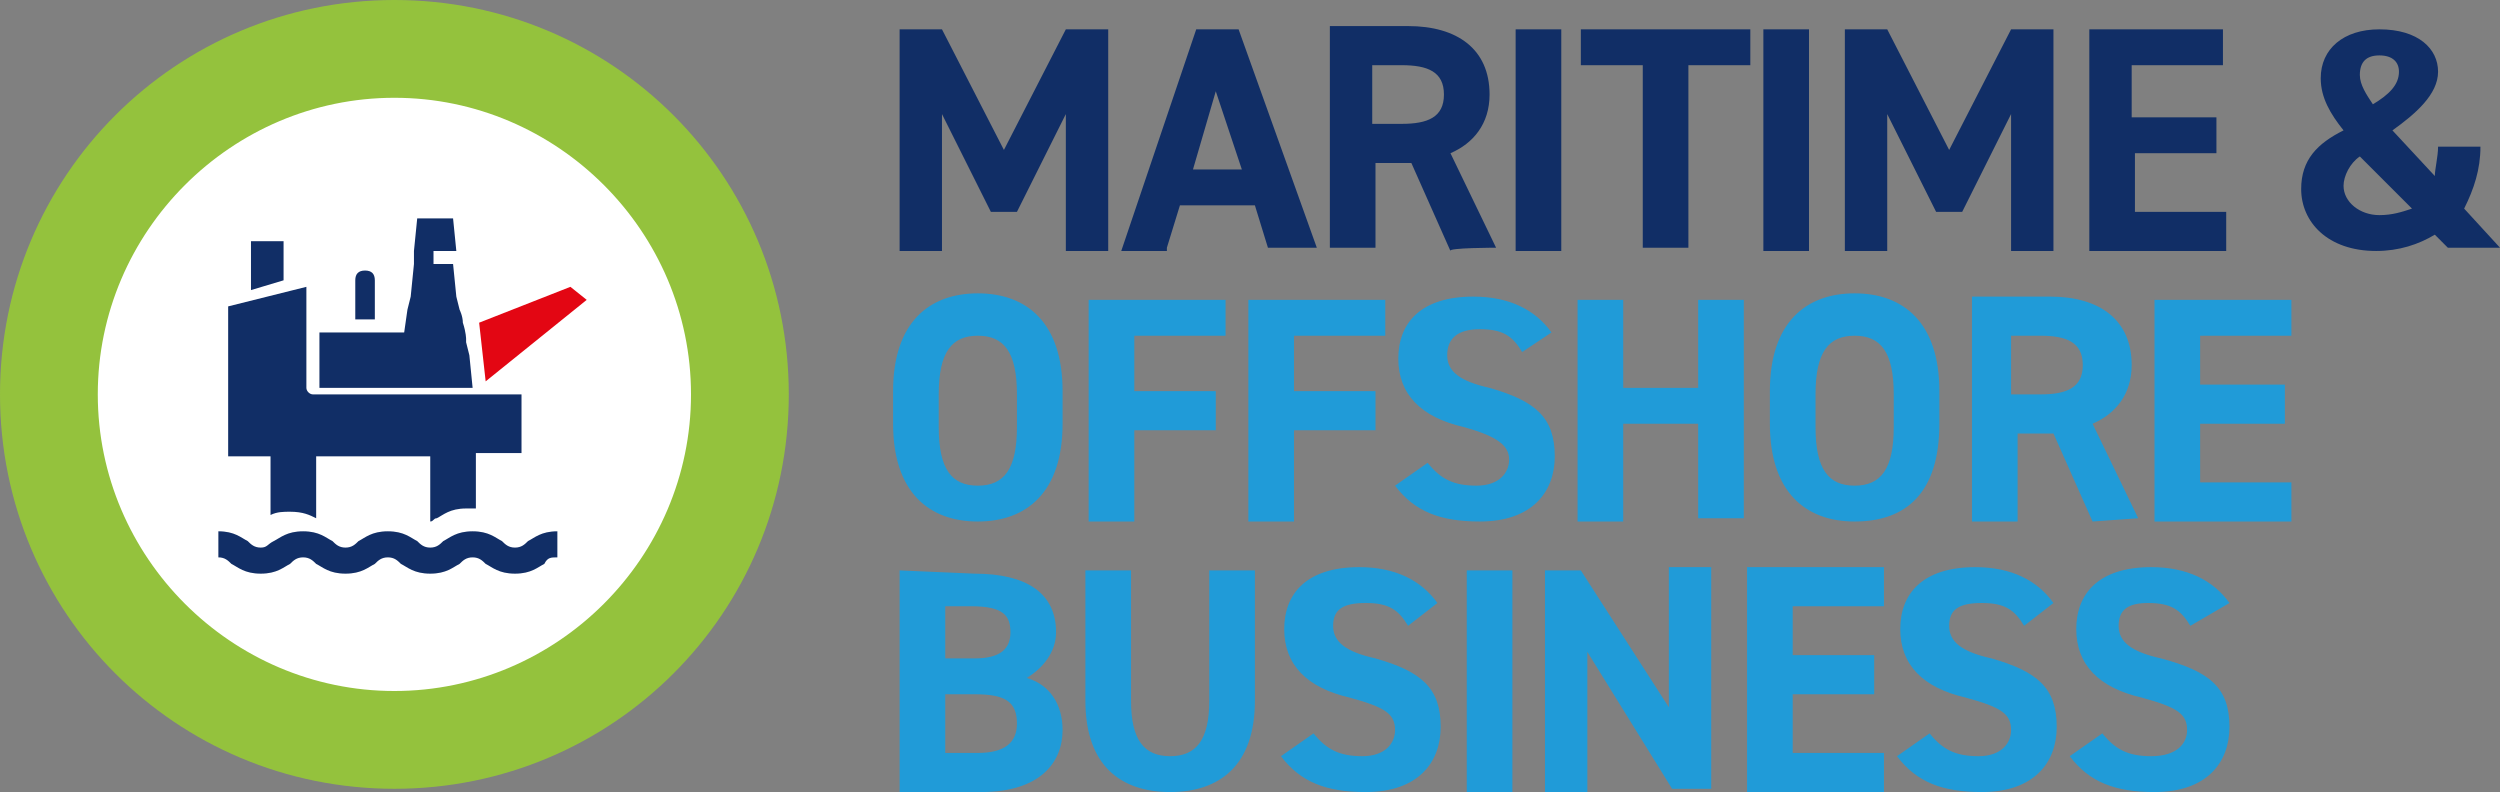
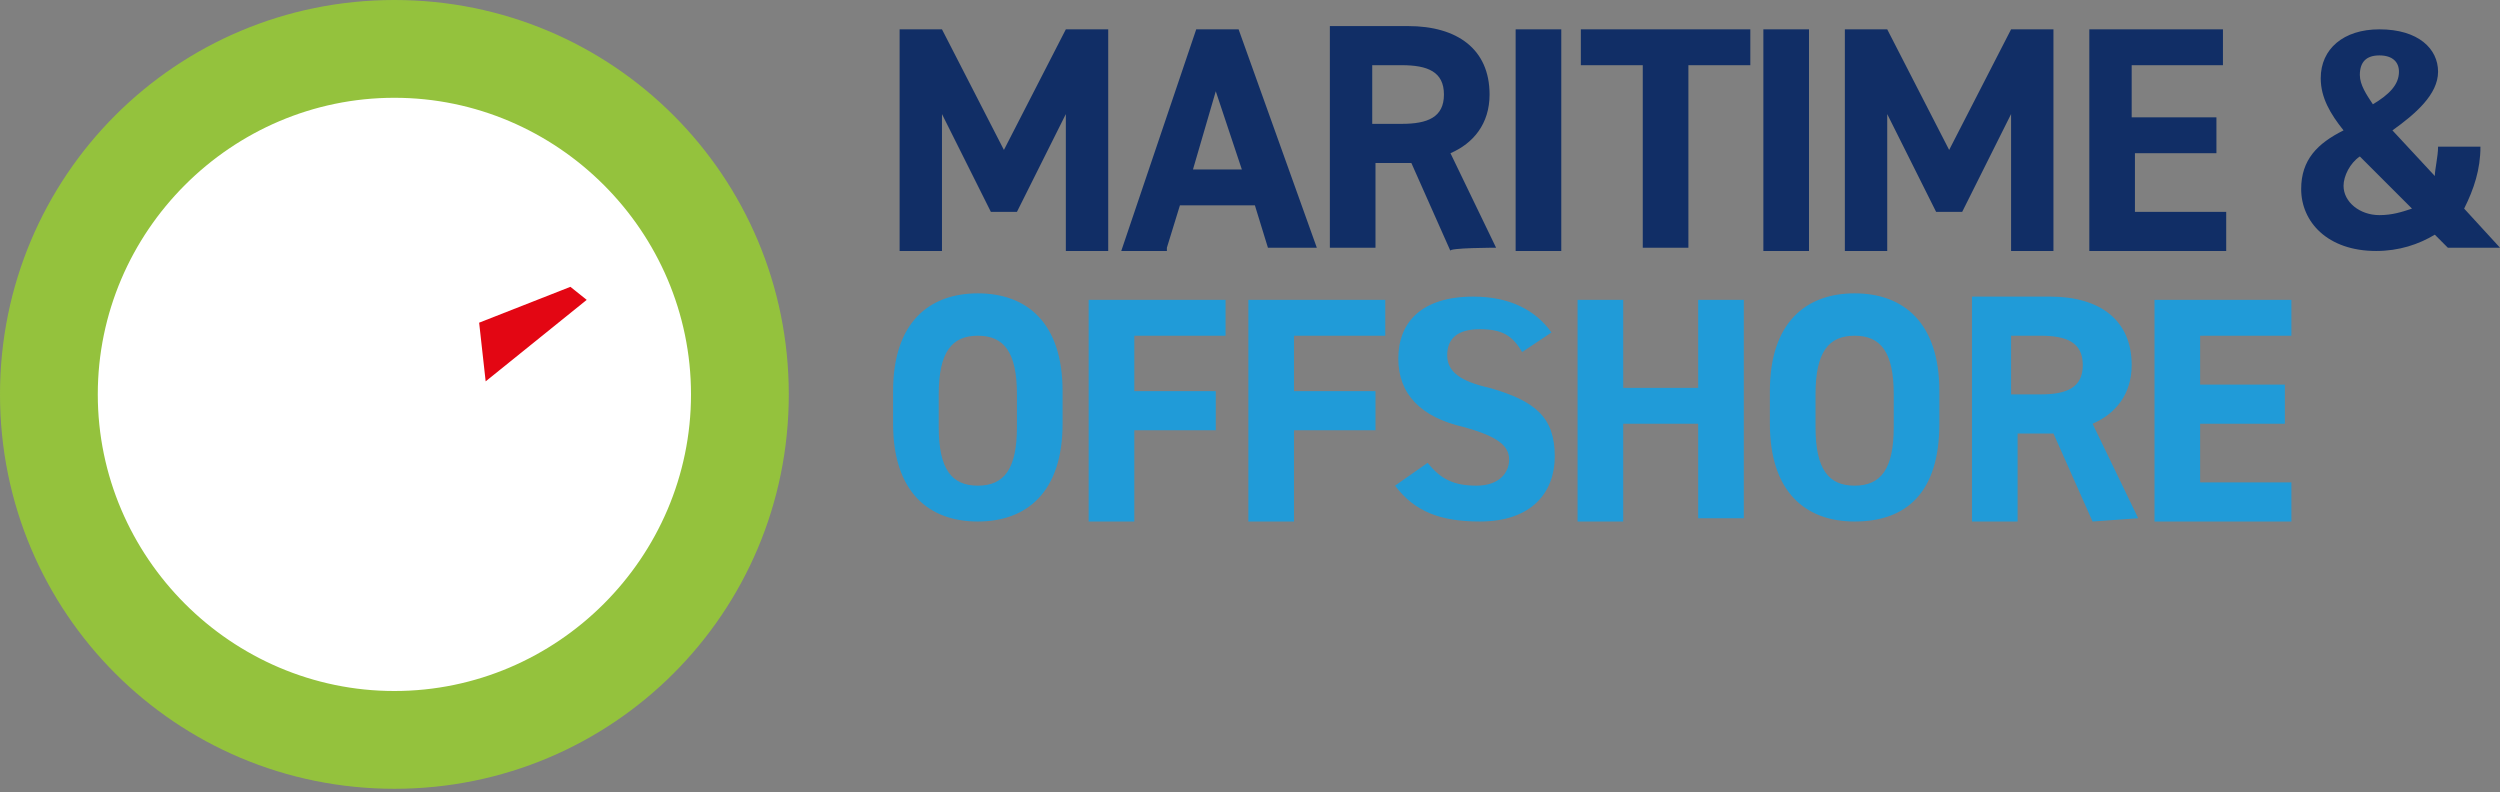
<svg xmlns="http://www.w3.org/2000/svg" version="1.1" id="Ebene_1" x="0px" y="0px" viewBox="0 0 76.7 24.3" style="enable-background:new 0 0 76.7 24.3;" xml:space="preserve">
  <rect x="0" y="0" width="76.7" height="24.3" fill="#808080" stroke="none" />
  <style type="text/css">
	.st0{fill:#FFFFFF;}
	.st1{fill:#94C23D;}
	.st2{fill:#E30613;}
	.st3{fill:#112E66;}
	.st4{fill:#209BD8;}
</style>
  <g>
    <g>
      <g>
        <path class="st0" d="M12.1,22.7c5.9,0,10.6-4.8,10.6-10.6S18,1.5,12.1,1.5C6.2,1.5,1.5,6.2,1.5,12.1S6.2,22.7,12.1,22.7" />
      </g>
      <g>
        <path class="st1" d="M12.1,24.2C5.4,24.2,0,18.8,0,12.1C0,5.4,5.4,0,12.1,0s12.1,5.4,12.1,12.1C24.2,18.8,18.8,24.2,12.1,24.2z      M12.1,3C7.1,3,3,7.1,3,12.1c0,5,4.1,9.1,9.1,9.1s9.1-4.1,9.1-9.1C21.2,7.1,17.1,3,12.1,3z" />
      </g>
    </g>
    <g>
      <polygon class="st2" points="14.7,9.9 14.9,11.7 18,9.2 17.5,8.8   " />
    </g>
    <g>
      <g>
-         <path class="st3" d="M7.7,8.9l1-0.3V7.4h-1V8.9z M10.9,9.8h0.6V8.6c0-0.2-0.1-0.3-0.3-0.3s-0.3,0.1-0.3,0.3     C10.9,8.6,10.9,9.8,10.9,9.8z M13.1,11.9h1.4l-0.1-1l-0.1-0.4l0-0.1c0,0,0-0.2-0.1-0.5c0-0.2-0.1-0.4-0.1-0.4l0,0l-0.1-0.4     l-0.1-1h-0.6V7.7H14l-0.1-1h-1.1l-0.1,1l0,0.4l-0.1,1l-0.1,0.4l-0.1,0.7H12h-1.3H9.8v1.7h0.9h1.1h0.9     C12.8,11.9,13.1,11.9,13.1,11.9z M14.7,13.9H16v-0.7v-0.4v-0.7H9.6c-0.1,0-0.2-0.1-0.2-0.2V9.5V8.8L7,9.4v0.7v3.2v0.7h1.3v1.8     c0.2-0.1,0.4-0.1,0.6-0.1c0.4,0,0.6,0.1,0.8,0.2v-0.2v-1.7h3.5v1.9V16c0.1,0,0.1-0.1,0.2-0.1c0.2-0.1,0.4-0.3,0.9-0.3     c0.1,0,0.2,0,0.3,0V13.9z M17.1,17.1v-0.8c-0.5,0-0.7,0.2-0.9,0.3c-0.1,0.1-0.2,0.2-0.4,0.2c-0.2,0-0.3-0.1-0.4-0.2     c-0.2-0.1-0.4-0.3-0.9-0.3s-0.7,0.2-0.9,0.3c-0.1,0.1-0.2,0.2-0.4,0.2c-0.2,0-0.3-0.1-0.4-0.2c-0.2-0.1-0.4-0.3-0.9-0.3     s-0.7,0.2-0.9,0.3c-0.1,0.1-0.2,0.2-0.4,0.2c-0.2,0-0.3-0.1-0.4-0.2c-0.2-0.1-0.4-0.3-0.9-0.3s-0.7,0.2-0.9,0.3     c-0.2,0.1-0.2,0.2-0.4,0.2s-0.3-0.1-0.4-0.2c-0.2-0.1-0.4-0.3-0.9-0.3v0.8c0.2,0,0.3,0.1,0.4,0.2c0.2,0.1,0.4,0.3,0.9,0.3     c0.5,0,0.7-0.2,0.9-0.3c0.1-0.1,0.2-0.2,0.4-0.2c0.2,0,0.3,0.1,0.4,0.2c0.2,0.1,0.4,0.3,0.9,0.3s0.7-0.2,0.9-0.3     c0.1-0.1,0.2-0.2,0.4-0.2c0.2,0,0.3,0.1,0.4,0.2c0.2,0.1,0.4,0.3,0.9,0.3s0.7-0.2,0.9-0.3c0.1-0.1,0.2-0.2,0.4-0.2     c0.2,0,0.3,0.1,0.4,0.2c0.2,0.1,0.4,0.3,0.9,0.3c0.5,0,0.7-0.2,0.9-0.3C16.8,17.1,16.9,17.1,17.1,17.1" />
-       </g>
+         </g>
      <g>
-         <path class="st4" d="M68.4,18.5c-0.5-0.7-1.3-1.1-2.4-1.1c-1.6,0-2.3,0.8-2.3,1.9c0,1.1,0.7,1.8,2,2.1c1.1,0.3,1.4,0.5,1.4,1     c0,0.4-0.3,0.8-1.1,0.8c-0.7,0-1.1-0.2-1.5-0.7l-1,0.7c0.6,0.8,1.4,1.1,2.6,1.1c1.6,0,2.3-0.9,2.3-2c0-1.2-0.6-1.7-2.1-2.1     c-0.9-0.2-1.3-0.5-1.3-1c0-0.5,0.3-0.7,0.9-0.7c0.7,0,1,0.2,1.3,0.7L68.4,18.5z M63,18.5c-0.5-0.7-1.3-1.1-2.4-1.1     c-1.6,0-2.3,0.8-2.3,1.9c0,1.1,0.7,1.8,2,2.1c1.1,0.3,1.4,0.5,1.4,1c0,0.4-0.3,0.8-1,0.8c-0.7,0-1.1-0.2-1.5-0.7l-1,0.7     c0.6,0.8,1.4,1.1,2.6,1.1c1.6,0,2.3-0.9,2.3-2c0-1.2-0.6-1.7-2-2.1c-0.9-0.2-1.3-0.5-1.3-1c0-0.5,0.3-0.7,1-0.7     c0.7,0,1,0.2,1.3,0.7L63,18.5z M53.6,17.5v6.8h4.2v-1.2H55v-1.8h2.5v-1.2H55v-1.5h2.8v-1.2H53.6z M51.2,17.5v4.2l-2.7-4.2h-1.1     v6.8h1.3V20l2.6,4.2h1.2v-6.8H51.2z M46.3,17.5H45v6.8h1.4V17.5z M44.1,18.5c-0.5-0.7-1.3-1.1-2.4-1.1c-1.6,0-2.3,0.8-2.3,1.9     c0,1.1,0.7,1.8,2,2.1c1.1,0.3,1.4,0.5,1.4,1c0,0.4-0.3,0.8-1,0.8c-0.7,0-1.1-0.2-1.5-0.7l-1,0.7c0.6,0.8,1.4,1.1,2.6,1.1     c1.6,0,2.3-0.9,2.3-2c0-1.2-0.6-1.7-2-2.1c-0.9-0.2-1.3-0.5-1.3-1c0-0.5,0.3-0.7,1-0.7c0.7,0,1,0.2,1.3,0.7L44.1,18.5z      M37.1,17.5v4c0,1.2-0.4,1.7-1.2,1.7s-1.2-0.5-1.2-1.7v-4h-1.4v4c0,2,1.1,2.8,2.6,2.8s2.6-0.8,2.6-2.8v-4H37.1z M29,18.6h0.8     c1,0,1.2,0.3,1.2,0.8c0,0.5-0.3,0.8-1.1,0.8H29V18.6z M29,21.3h0.9c0.9,0,1.3,0.2,1.3,0.9c0,0.6-0.4,0.9-1.2,0.9h-1V21.3z      M27.6,17.5v6.8h2.5c1.8,0,2.5-0.9,2.5-1.9c0-0.8-0.4-1.4-1.1-1.6c0.5-0.3,0.9-0.8,0.9-1.4c0-1.2-0.9-1.8-2.5-1.8L27.6,17.5     L27.6,17.5z" />
-       </g>
+         </g>
      <g>
        <path class="st4" d="M66.1,9.2v6.8h4.2v-1.2h-2.8V13h2.6v-1.2h-2.6v-1.5h2.8V9.2H66.1z M61.7,12.1v-1.8h0.9     c0.8,0,1.3,0.2,1.3,0.9c0,0.7-0.5,0.9-1.3,0.9L61.7,12.1L61.7,12.1z M65.6,15.9l-1.4-2.9c0.7-0.3,1.2-0.9,1.2-1.8     c0-1.4-1-2.1-2.5-2.1h-2.4V16h1.4v-2.7h1.1l1.2,2.7L65.6,15.9L65.6,15.9z M55.7,12.1c0-1.3,0.4-1.8,1.2-1.8     c0.8,0,1.2,0.5,1.2,1.8v1c0,1.3-0.4,1.8-1.2,1.8s-1.2-0.5-1.2-1.8V12.1z M59.5,13v-1c0-2.1-1.1-3-2.6-3c-1.5,0-2.6,0.9-2.6,3v1     c0,2.1,1.1,3,2.6,3C58.5,16,59.5,15.1,59.5,13 M49.8,9.2h-1.4v6.8h1.4V13h2.3v2.9h1.4V9.2h-1.4v2.7h-2.3V9.2z M47.6,10.2     c-0.5-0.7-1.3-1.1-2.4-1.1c-1.6,0-2.3,0.8-2.3,1.9c0,1.1,0.7,1.8,2,2.1c1.1,0.3,1.4,0.6,1.4,1c0,0.4-0.3,0.8-1,0.8     c-0.7,0-1.1-0.2-1.5-0.7l-1,0.7c0.6,0.8,1.4,1.1,2.6,1.1c1.6,0,2.3-0.9,2.3-2c0-1.2-0.6-1.7-2-2.1c-0.9-0.2-1.3-0.5-1.3-1     c0-0.5,0.3-0.8,1-0.8c0.7,0,1,0.2,1.3,0.7L47.6,10.2z M38.3,9.2v6.8h1.4v-2.8h2.5V12h-2.5v-1.7h2.8V9.2H38.3z M33.4,9.2v6.8h1.4     v-2.8h2.5V12h-2.5v-1.7h2.8V9.2H33.4z M28.8,12.1c0-1.3,0.4-1.8,1.2-1.8s1.2,0.5,1.2,1.8v1c0,1.3-0.4,1.8-1.2,1.8     c-0.8,0-1.2-0.5-1.2-1.8V12.1z M32.6,13v-1c0-2.1-1.1-3-2.6-3c-1.5,0-2.6,0.9-2.6,3v1c0,2.1,1.1,3,2.6,3     C31.5,16,32.6,15.1,32.6,13" />
      </g>
      <g>
        <path class="st3" d="M72.4,2.3c0-0.4,0.2-0.6,0.6-0.6c0.4,0,0.6,0.2,0.6,0.5c0,0.4-0.3,0.7-0.8,1C72.6,2.9,72.4,2.6,72.4,2.3      M73,6.6c-0.6,0-1.1-0.4-1.1-0.9c0-0.3,0.2-0.7,0.5-0.9L74,6.4C73.7,6.5,73.4,6.6,73,6.6 M70.6,5.8c0,1,0.8,1.9,2.3,1.9     c0.7,0,1.3-0.2,1.8-0.5l0.4,0.4h1.6l-1.1-1.2c0.3-0.6,0.5-1.2,0.5-1.9h-1.3c0,0.3-0.1,0.7-0.1,0.9L73.4,4     c0.7-0.5,1.4-1.1,1.4-1.8c0-0.7-0.6-1.3-1.8-1.3c-1.1,0-1.8,0.6-1.8,1.5c0,0.6,0.3,1.1,0.7,1.6C71.1,4.4,70.6,4.9,70.6,5.8     L70.6,5.8z M64.1,0.9v6.8h4.2V6.5h-2.8V4.7H68V3.6h-2.6V2h2.8V0.9H64.1z M57.9,0.9h-1.3v6.8h1.3V3.5l1.5,3h0.8l1.5-3v4.2H63V0.9     h-1.3l-1.9,3.7L57.9,0.9z M55.5,0.9h-1.4v6.8h1.4V0.9z M48.5,0.9V2h1.9v5.6h1.4V2h1.9V0.9H48.5z M47.9,0.9h-1.4v6.8h1.4V0.9z      M42.1,3.8V2H43c0.8,0,1.3,0.2,1.3,0.9c0,0.7-0.5,0.9-1.3,0.9L42.1,3.8L42.1,3.8z M45.9,7.6l-1.4-2.9c0.7-0.3,1.2-0.9,1.2-1.8     c0-1.4-1-2.1-2.5-2.1h-2.4v6.8h1.4V5h1.1l1.2,2.7C44.4,7.6,45.9,7.6,45.9,7.6z M37.3,2.8l0.8,2.4h-1.5L37.3,2.8z M35.8,7.6     l0.4-1.3h2.3l0.4,1.3h1.5L38,0.9h-1.3l-2.3,6.8H35.8z M28.9,0.9h-1.3v6.8h1.3V3.5l1.5,3h0.8l1.5-3v4.2H34V0.9h-1.3l-1.9,3.7     L28.9,0.9z" />
      </g>
    </g>
  </g>
</svg>